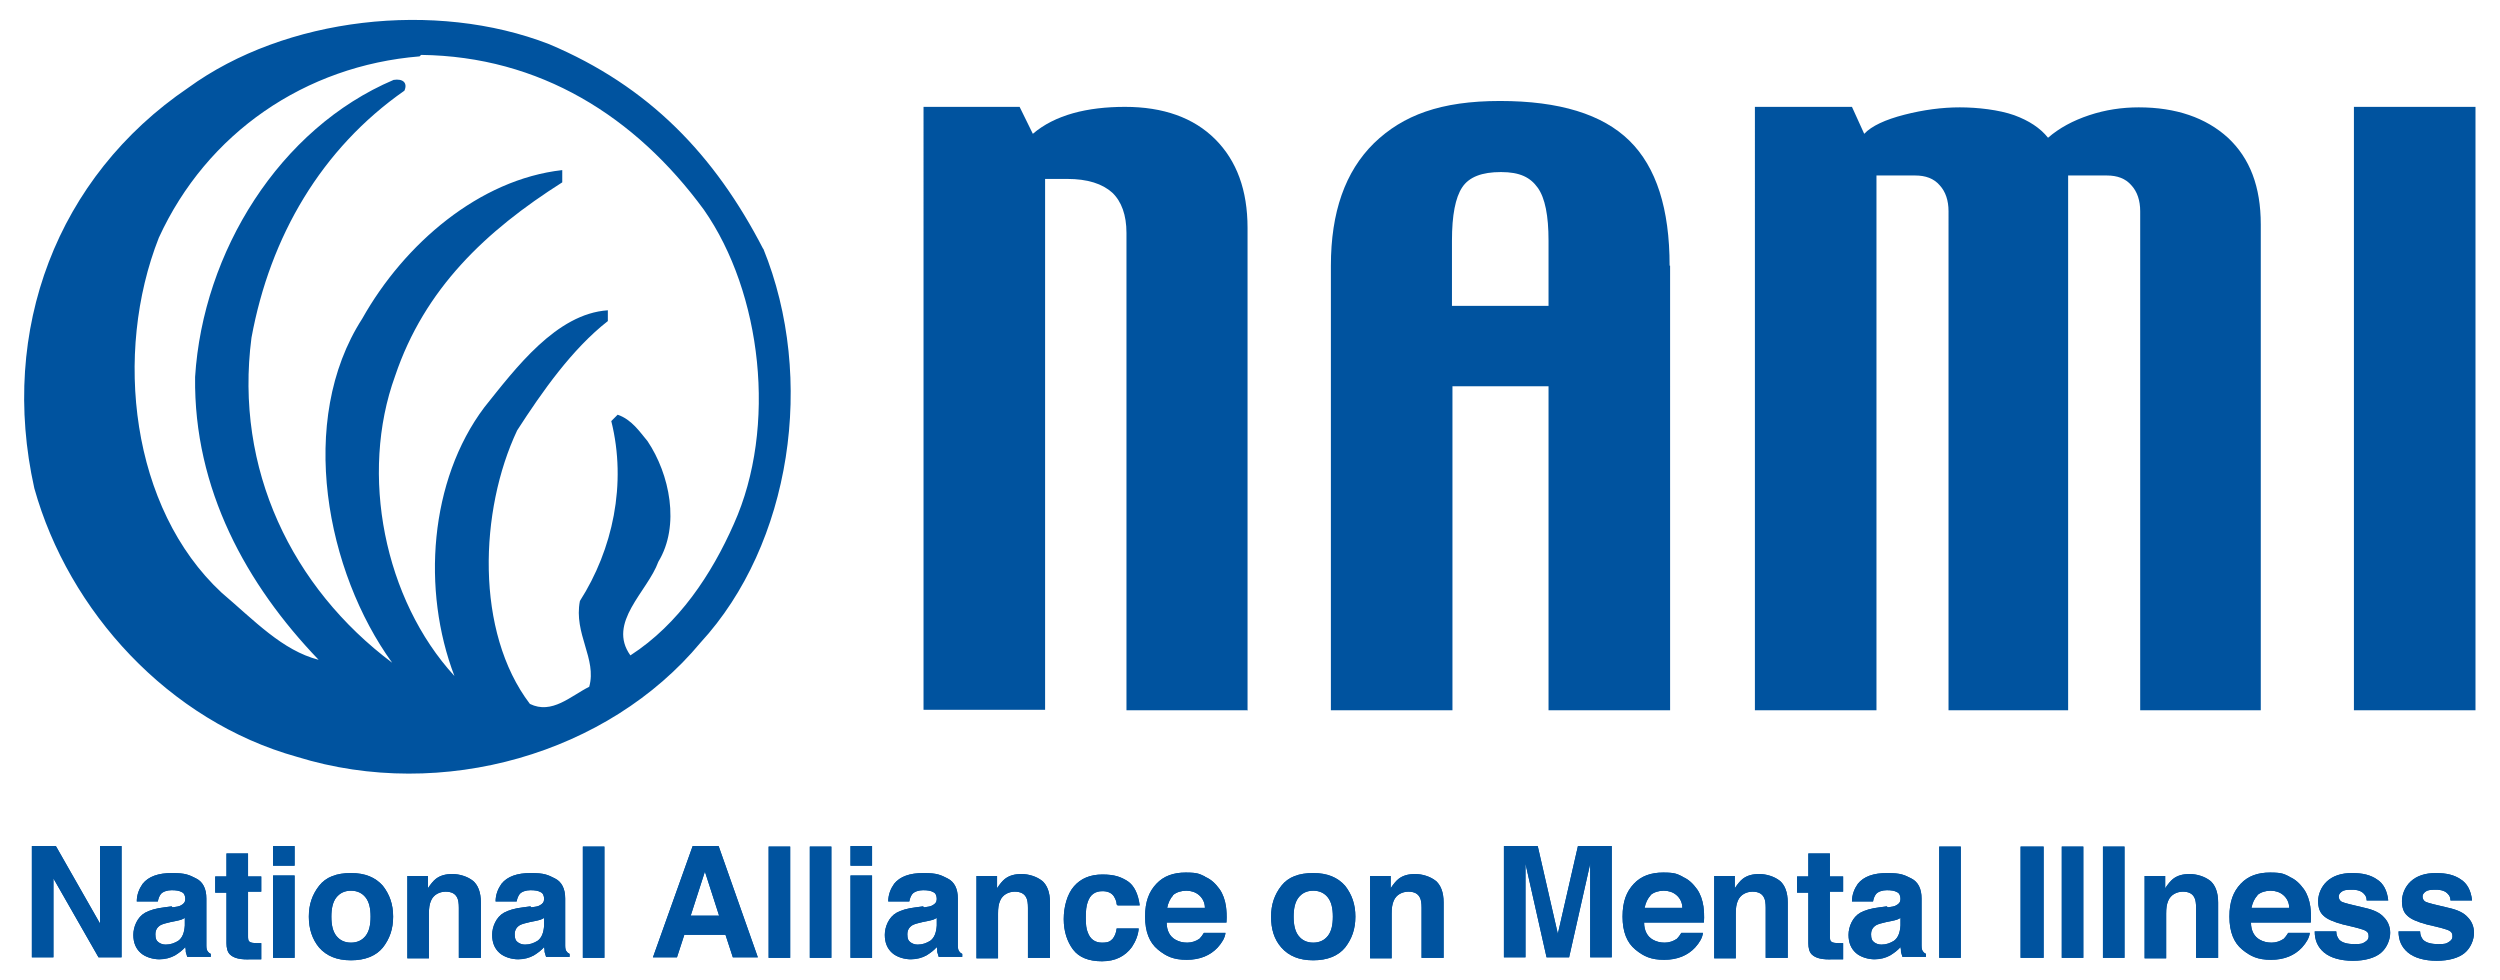
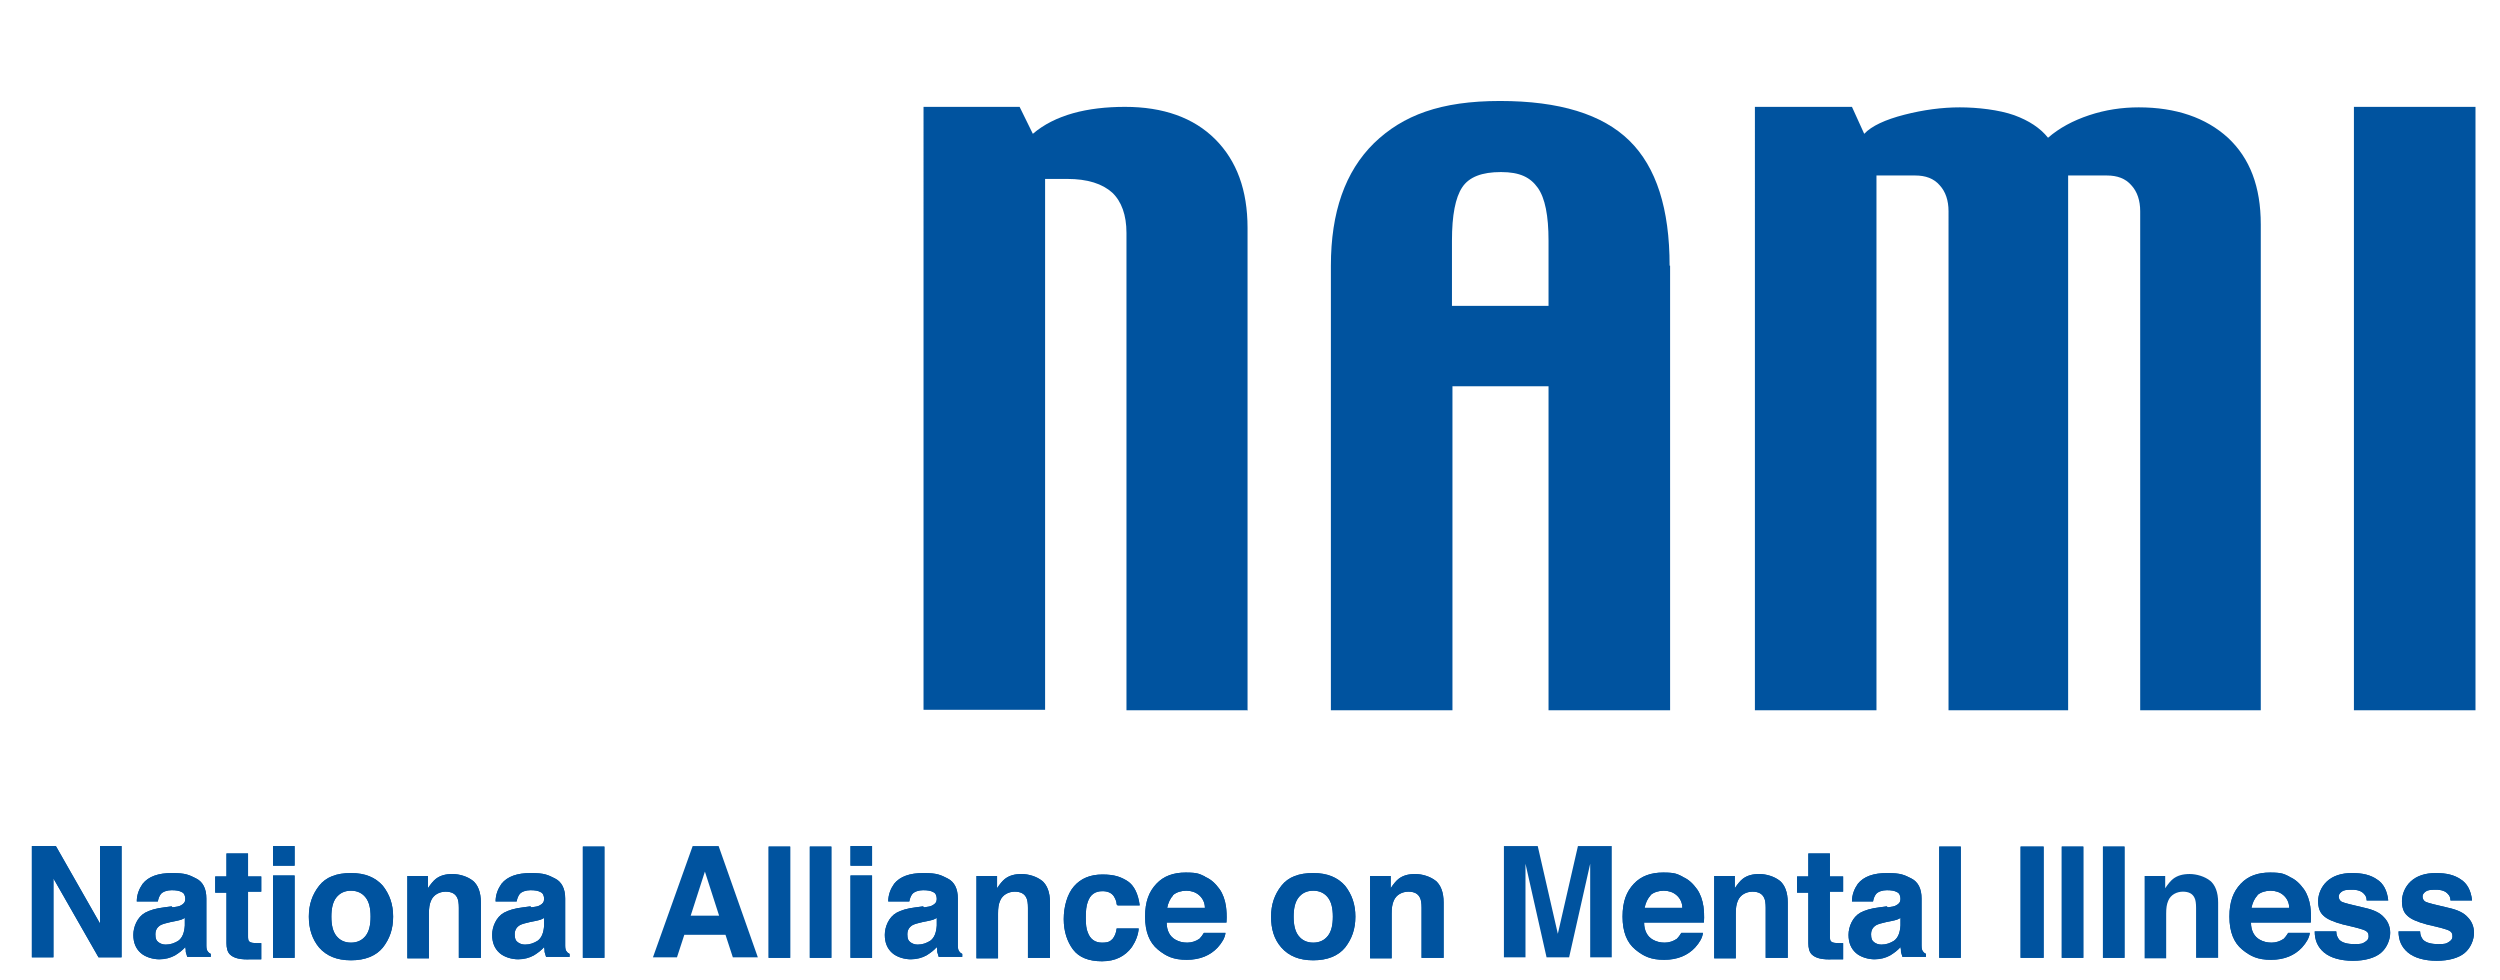
<svg xmlns="http://www.w3.org/2000/svg" id="Layer_1" data-name="Layer 1" version="1.1" viewBox="0 0 510 200">
  <defs>
    <style>
      .cls-1 {
        fill: #00539f;
        stroke-width: 0px;
      }
    </style>
  </defs>
-   <path class="cls-1" d="M155.7,50.7c10.8,26.5,5.7,60.3-12.8,80.4-18.8,22.6-52.6,32.5-82.3,23.3-26.2-7.3-46.6-29.7-53.6-54.8C-.2,67.3,11.6,36.1,38.4,17.9,58.2,3.5,88.8,0,112,9c20.4,8.6,33.8,22.6,43.7,41.8ZM85.6,11.5c-23.3,1.9-43.4,15.6-53.2,37-9.3,23.6-5.7,55.2,12.8,72.4,6.7,5.7,12.4,11.8,19.8,13.7-14.7-15.3-25.5-34.8-25.2-57.7,1.6-25.5,17.2-50.7,40.5-60.6,1.9-.3,2.9.6,2.2,2.2-16.9,11.8-27.4,29.7-31.2,50.4-3.5,26.8,8.3,51,28.7,66.3-13.4-18.5-19.5-49.4-6.1-70.2,8.6-15.3,23.9-28.4,40.8-30.3v2.5c-15.6,9.9-28.1,21.7-34.1,39.5-7.3,20.1-2.2,45.6,12.1,61.2-6.7-17.5-5.1-39.9,6.1-54.8,6.4-8,14.7-19.1,25.2-19.8v2.2c-7.3,5.7-13.4,14.4-18.5,22.3-7.7,16.3-8.6,41.1,2.6,55.8,4.5,2.2,8.3-1.6,12.1-3.5,1.6-5.7-3.2-10.8-1.9-17.5,6.7-10.5,9.6-23.9,6.4-36.7l1.3-1.3c2.9,1,4.5,3.5,6.1,5.4,4.5,6.7,6.7,17.2,2.2,24.6-2.2,6.1-10.5,12.4-5.7,19.1,9.9-6.4,16.6-16.6,21.1-26.8,8.9-19.8,5.7-47.2-6.1-64.1-14-19.1-33.5-31.3-57.7-31.6Z" />
  <g>
    <path class="cls-1" d="M254.6,144.9h-24.8V47.5c0-3.6-1-6.4-2.9-8.2-2-1.8-5-2.8-9.2-2.8h-4.5v108.3h-24.8V21.8h19.6l2.7,5.5c2.2-1.9,5-3.3,8.2-4.2,3.2-.9,6.8-1.3,10.6-1.3,7.8,0,14,2.2,18.4,6.6,4.4,4.4,6.6,10.4,6.6,18.1v98.3Z" />
    <path class="cls-1" d="M296.2,62.4v-13.3c0-5.2.7-8.8,2.1-10.9,1.4-2.1,4-3.1,7.9-3.1s6,1.1,7.5,3.2c1.5,2.1,2.2,5.7,2.2,10.8v13.3h-19.6ZM340.6,54.2c0-11.6-2.7-20.1-8.2-25.5-5.5-5.4-14.3-8.1-26.4-8.1s-19.8,2.9-25.7,8.6c-5.9,5.8-8.8,14.1-8.8,25v90.7h24.8v-66.1h19.6v66.1h24.8V54.2Z" />
    <path class="cls-1" d="M461.4,144.9h-24.8V43.1c0-2.2-.6-4-1.8-5.3-1.2-1.4-2.9-2-5-2h-7.9v109.1h-24.4V43.1c0-2.2-.6-4-1.8-5.3-1.2-1.4-2.9-2-5-2h-7.9v109.1h-24.8V21.8h19.8l2.5,5.5c1.5-1.6,4.3-2.9,8.2-3.9,3.9-1,7.7-1.5,11.3-1.5s8,.5,11.1,1.6c3,1.1,5.3,2.6,6.9,4.6,2.3-2,5.1-3.5,8.4-4.6,3.3-1.1,6.7-1.6,10.1-1.6,7.6,0,13.7,2.1,18.2,6.2,4.5,4.2,6.7,10,6.7,17.7v99.1Z" />
    <path class="cls-1" d="M505,144.9h-24.8V21.8h24.8v123Z" />
  </g>
  <g>
    <g>
      <path class="cls-1" d="M6.5,172.6h4.9l9,15.8v-15.8h4.4v22.7h-4.7l-9.2-16.1v16.1h-4.4v-22.7Z" />
      <path class="cls-1" d="M35.2,185.1c.8-.1,1.4-.2,1.7-.4.6-.3.9-.7.9-1.3s-.2-1.2-.7-1.4c-.5-.3-1.2-.4-2.1-.4s-1.8.3-2.2.8c-.3.4-.5.9-.6,1.5h-4.3c0-1.4.5-2.6,1.2-3.6,1.2-1.5,3.2-2.2,6-2.2s3.5.4,4.9,1.1c1.4.7,2.1,2.1,2.1,4.1v7.7c0,.5,0,1.2,0,1.9,0,.6.1,1,.3,1.2.1.2.4.4.6.5v.6h-4.8c-.1-.3-.2-.7-.3-1,0-.3,0-.6-.1-1-.6.7-1.3,1.2-2.1,1.7-.9.5-2,.8-3.2.8s-2.8-.4-3.8-1.3c-1-.9-1.5-2.1-1.5-3.7s.8-3.6,2.4-4.5c.9-.5,2.2-.9,3.9-1.1l1.5-.2ZM37.8,187.2c-.3.2-.6.3-.8.4-.3.1-.7.2-1.2.3l-1,.2c-.9.2-1.6.4-2,.6-.7.4-1.1,1-1.1,1.9s.2,1.3.6,1.6c.4.3.9.5,1.5.5,1,0,1.8-.3,2.6-.8.8-.6,1.2-1.6,1.3-3.1v-1.7Z" />
      <path class="cls-1" d="M43.9,181.9v-3.1h2.3v-4.7h4.4v4.7h2.7v3.1h-2.7v8.9c0,.7,0,1.1.3,1.3.2.2.7.3,1.6.3s.3,0,.4,0c.1,0,.3,0,.4,0v3.3h-2.1c-2.1.1-3.5-.2-4.3-1-.5-.5-.7-1.3-.7-2.3v-10.3h-2.3Z" />
      <path class="cls-1" d="M60.1,176.6h-4.4v-4h4.4v4ZM55.7,178.6h4.4v16.8h-4.4v-16.8Z" />
      <path class="cls-1" d="M78.1,193.3c-1.4,1.7-3.6,2.6-6.5,2.6s-5-.9-6.5-2.6c-1.4-1.7-2.1-3.8-2.1-6.3s.7-4.5,2.1-6.3c1.4-1.8,3.6-2.6,6.5-2.6s5,.9,6.5,2.6c1.4,1.8,2.1,3.8,2.1,6.3s-.7,4.5-2.1,6.3ZM74.6,190.9c.7-.9,1-2.2,1-3.9s-.3-3-1-3.9c-.7-.9-1.7-1.4-3-1.4s-2.3.5-3,1.4-1,2.2-1,3.9.3,3,1,3.9c.7.9,1.7,1.4,3,1.4s2.3-.5,3-1.4Z" />
      <path class="cls-1" d="M96.4,179.6c1.1.9,1.7,2.4,1.7,4.5v11.3h-4.5v-10.2c0-.9-.1-1.6-.3-2-.4-.9-1.2-1.3-2.4-1.3s-2.5.6-3,1.9c-.3.7-.4,1.5-.4,2.6v9.1h-4.4v-16.8h4.2v2.5c.6-.9,1.1-1.5,1.6-1.9.9-.7,2-1,3.4-1s3.1.5,4.2,1.4Z" />
      <path class="cls-1" d="M108.4,185.1c.8-.1,1.4-.2,1.7-.4.6-.3.9-.7.9-1.3s-.2-1.2-.7-1.4c-.5-.3-1.2-.4-2.1-.4s-1.8.3-2.2.8c-.3.4-.5.9-.6,1.5h-4.3c0-1.4.5-2.6,1.2-3.6,1.2-1.5,3.2-2.2,6-2.2s3.5.4,4.9,1.1c1.4.7,2.1,2.1,2.1,4.1v7.7c0,.5,0,1.2,0,1.9,0,.6.1,1,.3,1.2.1.2.4.4.6.5v.6h-4.8c-.1-.3-.2-.7-.3-1,0-.3,0-.6-.1-1-.6.7-1.3,1.2-2.1,1.7-.9.5-2,.8-3.2.8s-2.8-.4-3.8-1.3c-1-.9-1.5-2.1-1.5-3.7s.8-3.6,2.4-4.5c.9-.5,2.2-.9,3.9-1.1l1.5-.2ZM111.1,187.2c-.3.2-.6.3-.8.4-.3.1-.7.2-1.2.3l-1,.2c-.9.2-1.6.4-2,.6-.7.4-1.1,1-1.1,1.9s.2,1.3.6,1.6c.4.3.9.5,1.5.5,1,0,1.8-.3,2.6-.8.8-.6,1.2-1.6,1.3-3.1v-1.7Z" />
      <path class="cls-1" d="M123.3,195.4h-4.4v-22.7h4.4v22.7Z" />
-       <path class="cls-1" d="M141.3,172.6h5.3l8,22.7h-5.1l-1.5-4.6h-8.4l-1.5,4.6h-4.9l8.1-22.7ZM140.9,186.8h5.8l-2.9-9-2.9,9Z" />
      <path class="cls-1" d="M161.2,195.4h-4.4v-22.7h4.4v22.7Z" />
      <path class="cls-1" d="M169.6,195.4h-4.4v-22.7h4.4v22.7Z" />
      <path class="cls-1" d="M177.9,176.6h-4.4v-4h4.4v4ZM173.5,178.6h4.4v16.8h-4.4v-16.8Z" />
      <path class="cls-1" d="M188.5,185.1c.8-.1,1.4-.2,1.7-.4.6-.3.9-.7.9-1.3s-.2-1.2-.7-1.4c-.5-.3-1.2-.4-2.1-.4s-1.8.3-2.2.8c-.3.4-.5.9-.6,1.5h-4.3c0-1.4.5-2.6,1.2-3.6,1.2-1.5,3.2-2.2,6-2.2s3.5.4,4.9,1.1c1.4.7,2.1,2.1,2.1,4.1v7.7c0,.5,0,1.2,0,1.9,0,.6.1,1,.3,1.2.1.2.4.4.6.5v.6h-4.8c-.1-.3-.2-.7-.3-1,0-.3,0-.6-.1-1-.6.7-1.3,1.2-2.1,1.7-.9.5-2,.8-3.2.8s-2.8-.4-3.8-1.3c-1-.9-1.5-2.1-1.5-3.7s.8-3.6,2.4-4.5c.9-.5,2.2-.9,3.9-1.1l1.5-.2ZM191.2,187.2c-.3.2-.6.3-.8.4-.3.1-.7.2-1.2.3l-1,.2c-.9.2-1.6.4-2,.6-.7.4-1.1,1-1.1,1.9s.2,1.3.6,1.6c.4.3.9.5,1.5.5,1,0,1.8-.3,2.6-.8.8-.6,1.2-1.6,1.3-3.1v-1.7Z" />
      <path class="cls-1" d="M212.5,179.6c1.1.9,1.7,2.4,1.7,4.5v11.3h-4.5v-10.2c0-.9-.1-1.6-.3-2-.4-.9-1.2-1.3-2.4-1.3s-2.5.6-3,1.9c-.3.7-.4,1.5-.4,2.6v9.1h-4.4v-16.8h4.2v2.5c.6-.9,1.1-1.5,1.6-1.9.9-.7,2-1,3.4-1s3.1.5,4.2,1.4Z" />
      <path class="cls-1" d="M227.8,184.5c0-.6-.3-1.2-.6-1.7-.5-.7-1.3-1-2.3-1-1.5,0-2.5.7-3,2.2-.3.8-.4,1.8-.4,3.2s.1,2.3.4,3c.5,1.4,1.5,2.1,2.9,2.1s1.7-.3,2.2-.8c.4-.5.7-1.2.8-2.1h4.5c-.1,1.3-.6,2.6-1.4,3.8-1.4,1.9-3.4,2.9-6.1,2.9s-4.7-.8-5.9-2.4-1.9-3.7-1.9-6.2.7-5.1,2.1-6.7c1.4-1.6,3.3-2.4,5.8-2.4s3.8.5,5.2,1.4c1.3.9,2.1,2.6,2.4,4.9h-4.5Z" />
      <path class="cls-1" d="M245.9,178.9c1.2.5,2.1,1.4,2.9,2.5.7,1,1.1,2.2,1.3,3.5.1.8.2,1.9.1,3.3h-12.2c0,1.7.7,2.9,1.8,3.5.7.4,1.5.6,2.4.6s1.8-.3,2.5-.8c.3-.3.6-.7.9-1.2h4.4c-.1,1-.7,2-1.6,3-1.5,1.6-3.6,2.5-6.3,2.5s-4.2-.7-5.9-2.1c-1.7-1.4-2.6-3.6-2.6-6.7s.8-5.1,2.3-6.7c1.5-1.6,3.5-2.3,6-2.3s2.8.3,3.9.8ZM239.3,182.7c-.6.6-1,1.5-1.2,2.5h7.7c0-1.1-.5-2-1.2-2.6-.7-.6-1.6-.9-2.6-.9s-2,.3-2.7.9Z" />
      <path class="cls-1" d="M274.4,193.3c-1.4,1.7-3.6,2.6-6.5,2.6s-5-.9-6.5-2.6-2.1-3.8-2.1-6.3.7-4.5,2.1-6.3c1.4-1.8,3.6-2.6,6.5-2.6s5,.9,6.5,2.6c1.4,1.8,2.1,3.8,2.1,6.3s-.7,4.5-2.1,6.3ZM270.9,190.9c.7-.9,1-2.2,1-3.9s-.3-3-1-3.9c-.7-.9-1.7-1.4-3-1.4s-2.3.5-3,1.4c-.7.9-1,2.2-1,3.9s.3,3,1,3.9c.7.9,1.7,1.4,3,1.4s2.3-.5,3-1.4Z" />
      <path class="cls-1" d="M292.8,179.6c1.1.9,1.7,2.4,1.7,4.5v11.3h-4.5v-10.2c0-.9-.1-1.6-.3-2-.4-.9-1.2-1.3-2.4-1.3s-2.5.6-3,1.9c-.3.7-.4,1.5-.4,2.6v9.1h-4.4v-16.8h4.2v2.5c.6-.9,1.1-1.5,1.6-1.9.9-.7,2-1,3.4-1s3.1.5,4.2,1.4Z" />
      <path class="cls-1" d="M322,172.6h6.8v22.7h-4.4v-15.4c0-.4,0-1.1,0-1.9,0-.8,0-1.4,0-1.8l-4.3,19.1h-4.6l-4.3-19.1c0,.4,0,1,0,1.8,0,.8,0,1.4,0,1.9v15.4h-4.4v-22.7h6.9l4.1,17.9,4.1-17.9Z" />
      <path class="cls-1" d="M343.3,178.9c1.2.5,2.1,1.4,2.9,2.5.7,1,1.1,2.2,1.3,3.5.1.8.2,1.9.1,3.3h-12.2c0,1.7.7,2.9,1.8,3.5.7.4,1.5.6,2.4.6s1.8-.3,2.5-.8c.3-.3.6-.7.9-1.2h4.4c-.1,1-.7,2-1.6,3-1.5,1.6-3.6,2.5-6.3,2.5s-4.2-.7-5.9-2.1c-1.7-1.4-2.6-3.6-2.6-6.7s.8-5.1,2.3-6.7c1.5-1.6,3.5-2.3,6-2.3s2.8.3,3.9.8ZM336.7,182.7c-.6.6-1,1.5-1.2,2.5h7.7c0-1.1-.5-2-1.2-2.6s-1.6-.9-2.6-.9-2,.3-2.7.9Z" />
      <path class="cls-1" d="M363,179.6c1.1.9,1.7,2.4,1.7,4.5v11.3h-4.5v-10.2c0-.9-.1-1.6-.3-2-.4-.9-1.2-1.3-2.4-1.3s-2.5.6-3,1.9c-.3.7-.4,1.5-.4,2.6v9.1h-4.4v-16.8h4.2v2.5c.6-.9,1.1-1.5,1.6-1.9.9-.7,2-1,3.4-1s3.1.5,4.2,1.4Z" />
      <path class="cls-1" d="M366.6,181.9v-3.1h2.3v-4.7h4.4v4.7h2.7v3.1h-2.7v8.9c0,.7,0,1.1.3,1.3.2.2.7.3,1.6.3s.3,0,.4,0c.1,0,.3,0,.4,0v3.3h-2.1c-2.1.1-3.5-.2-4.3-1-.5-.5-.7-1.3-.7-2.3v-10.3h-2.3Z" />
      <path class="cls-1" d="M385.1,185.1c.8-.1,1.4-.2,1.7-.4.6-.3.9-.7.9-1.3s-.2-1.2-.7-1.4c-.5-.3-1.2-.4-2.1-.4s-1.8.3-2.2.8c-.3.4-.5.9-.6,1.5h-4.3c0-1.4.5-2.6,1.2-3.6,1.2-1.5,3.2-2.2,6-2.2s3.5.4,4.9,1.1c1.4.7,2.1,2.1,2.1,4.1v7.7c0,.5,0,1.2,0,1.9,0,.6.1,1,.3,1.2.1.2.4.4.6.5v.6h-4.8c-.1-.3-.2-.7-.3-1,0-.3,0-.6-.1-1-.6.7-1.3,1.2-2.1,1.7-.9.5-2,.8-3.2.8s-2.8-.4-3.8-1.3c-1-.9-1.5-2.1-1.5-3.7s.8-3.6,2.4-4.5c.9-.5,2.2-.9,3.9-1.1l1.5-.2ZM387.8,187.2c-.3.2-.6.3-.8.4-.3.1-.7.2-1.2.3l-1,.2c-.9.2-1.6.4-2,.6-.7.4-1.1,1-1.1,1.9s.2,1.3.6,1.6c.4.3.9.5,1.5.5,1,0,1.8-.3,2.6-.8.8-.6,1.2-1.6,1.3-3.1v-1.7Z" />
      <path class="cls-1" d="M400,195.4h-4.4v-22.7h4.4v22.7Z" />
      <path class="cls-1" d="M416.9,195.4h-4.7v-22.7h4.7v22.7Z" />
      <path class="cls-1" d="M425,195.4h-4.4v-22.7h4.4v22.7Z" />
      <path class="cls-1" d="M433.4,195.4h-4.4v-22.7h4.4v22.7Z" />
      <path class="cls-1" d="M450.8,179.6c1.1.9,1.7,2.4,1.7,4.5v11.3h-4.5v-10.2c0-.9-.1-1.6-.3-2-.4-.9-1.2-1.3-2.4-1.3s-2.5.6-3,1.9c-.3.7-.4,1.5-.4,2.6v9.1h-4.4v-16.8h4.2v2.5c.6-.9,1.1-1.5,1.6-1.9.9-.7,2-1,3.4-1s3.1.5,4.2,1.4Z" />
      <path class="cls-1" d="M467.1,178.9c1.2.5,2.1,1.4,2.9,2.5.7,1,1.1,2.2,1.3,3.5.1.8.2,1.9.1,3.3h-12.2c0,1.7.7,2.9,1.8,3.5.7.4,1.5.6,2.4.6s1.8-.3,2.5-.8c.3-.3.6-.7.9-1.2h4.4c-.1,1-.7,2-1.6,3-1.5,1.6-3.6,2.5-6.3,2.5s-4.2-.7-5.9-2.1c-1.7-1.4-2.6-3.6-2.6-6.7s.8-5.1,2.3-6.7c1.5-1.6,3.5-2.3,6-2.3s2.8.3,3.9.8ZM460.5,182.7c-.6.6-1,1.5-1.2,2.5h7.7c0-1.1-.5-2-1.2-2.6-.7-.6-1.6-.9-2.6-.9s-2,.3-2.7.9Z" />
      <path class="cls-1" d="M476.6,190c0,.8.3,1.3.6,1.7.6.6,1.6.9,3.1.9s1.6-.1,2.1-.4c.5-.3.8-.6.8-1.2s-.2-.9-.6-1.1c-.4-.3-2-.7-4.6-1.3-1.9-.5-3.3-1.1-4-1.8-.8-.7-1.1-1.7-1.1-3s.6-2.9,1.8-4c1.2-1.1,2.9-1.7,5.1-1.7s3.8.4,5.1,1.3c1.3.8,2.1,2.3,2.3,4.3h-4.4c0-.6-.2-1-.5-1.3-.5-.6-1.3-.9-2.5-.9s-1.7.1-2.1.4-.6.6-.6,1,.2.9.7,1.1c.4.2,2,.6,4.6,1.2,1.8.4,3.1,1,3.9,1.9.8.8,1.3,1.9,1.3,3.2s-.6,3-1.9,4.1c-1.2,1-3.2,1.6-5.7,1.6s-4.6-.6-5.9-1.7c-1.3-1.1-1.9-2.5-1.9-4.3h4.4Z" />
      <path class="cls-1" d="M493.7,190c0,.8.3,1.3.6,1.7.6.6,1.6.9,3.1.9s1.6-.1,2.1-.4c.5-.3.8-.6.8-1.2s-.2-.9-.6-1.1c-.4-.3-2-.7-4.6-1.3-1.9-.5-3.3-1.1-4-1.8-.8-.7-1.1-1.7-1.1-3s.6-2.9,1.8-4c1.2-1.1,2.9-1.7,5.1-1.7s3.8.4,5.1,1.3c1.3.8,2.1,2.3,2.3,4.3h-4.4c0-.6-.2-1-.5-1.3-.5-.6-1.3-.9-2.5-.9s-1.7.1-2.1.4c-.4.3-.6.6-.6,1s.2.9.7,1.1c.4.2,2,.6,4.6,1.2,1.8.4,3.1,1,3.9,1.9.8.8,1.3,1.9,1.3,3.2s-.6,3-1.9,4.1c-1.2,1-3.2,1.6-5.7,1.6s-4.6-.6-5.9-1.7c-1.3-1.1-1.9-2.5-1.9-4.3h4.4Z" />
    </g>
    <g>
      <path class="cls-1" d="M6.5,172.6h4.9l9,15.8v-15.8h4.4v22.7h-4.7l-9.2-16.1v16.1h-4.4v-22.7Z" />
      <path class="cls-1" d="M35.2,185.1c.8-.1,1.4-.2,1.7-.4.6-.3.9-.7.9-1.3s-.2-1.2-.7-1.4c-.5-.3-1.2-.4-2.1-.4s-1.8.3-2.2.8c-.3.4-.5.9-.6,1.5h-4.3c0-1.4.5-2.6,1.2-3.6,1.2-1.5,3.2-2.2,6-2.2s3.5.4,4.9,1.1c1.4.7,2.1,2.1,2.1,4.1v7.7c0,.5,0,1.2,0,1.9,0,.6.1,1,.3,1.2.1.2.4.4.6.5v.6h-4.8c-.1-.3-.2-.7-.3-1,0-.3,0-.6-.1-1-.6.7-1.3,1.2-2.1,1.7-.9.5-2,.8-3.2.8s-2.8-.4-3.8-1.3c-1-.9-1.5-2.1-1.5-3.7s.8-3.6,2.4-4.5c.9-.5,2.2-.9,3.9-1.1l1.5-.2ZM37.8,187.2c-.3.2-.6.3-.8.4-.3.1-.7.2-1.2.3l-1,.2c-.9.2-1.6.4-2,.6-.7.4-1.1,1-1.1,1.9s.2,1.3.6,1.6c.4.3.9.5,1.5.5,1,0,1.8-.3,2.6-.8.8-.6,1.2-1.6,1.3-3.1v-1.7Z" />
      <path class="cls-1" d="M43.9,181.9v-3.1h2.3v-4.7h4.4v4.7h2.7v3.1h-2.7v8.9c0,.7,0,1.1.3,1.3.2.2.7.3,1.6.3s.3,0,.4,0c.1,0,.3,0,.4,0v3.3h-2.1c-2.1.1-3.5-.2-4.3-1-.5-.5-.7-1.3-.7-2.3v-10.3h-2.3Z" />
      <path class="cls-1" d="M60.1,176.6h-4.4v-4h4.4v4ZM55.7,178.6h4.4v16.8h-4.4v-16.8Z" />
      <path class="cls-1" d="M78.1,193.3c-1.4,1.7-3.6,2.6-6.5,2.6s-5-.9-6.5-2.6c-1.4-1.7-2.1-3.8-2.1-6.3s.7-4.5,2.1-6.3c1.4-1.8,3.6-2.6,6.5-2.6s5,.9,6.5,2.6c1.4,1.8,2.1,3.8,2.1,6.3s-.7,4.5-2.1,6.3ZM74.6,190.9c.7-.9,1-2.2,1-3.9s-.3-3-1-3.9c-.7-.9-1.7-1.4-3-1.4s-2.3.5-3,1.4-1,2.2-1,3.9.3,3,1,3.9c.7.9,1.7,1.4,3,1.4s2.3-.5,3-1.4Z" />
      <path class="cls-1" d="M96.4,179.6c1.1.9,1.7,2.4,1.7,4.5v11.3h-4.5v-10.2c0-.9-.1-1.6-.3-2-.4-.9-1.2-1.3-2.4-1.3s-2.5.6-3,1.9c-.3.7-.4,1.5-.4,2.6v9.1h-4.4v-16.8h4.2v2.5c.6-.9,1.1-1.5,1.6-1.9.9-.7,2-1,3.4-1s3.1.5,4.2,1.4Z" />
      <path class="cls-1" d="M108.4,185.1c.8-.1,1.4-.2,1.7-.4.6-.3.9-.7.9-1.3s-.2-1.2-.7-1.4c-.5-.3-1.2-.4-2.1-.4s-1.8.3-2.2.8c-.3.4-.5.9-.6,1.5h-4.3c0-1.4.5-2.6,1.2-3.6,1.2-1.5,3.2-2.2,6-2.2s3.5.4,4.9,1.1c1.4.7,2.1,2.1,2.1,4.1v7.7c0,.5,0,1.2,0,1.9,0,.6.1,1,.3,1.2.1.2.4.4.6.5v.6h-4.8c-.1-.3-.2-.7-.3-1,0-.3,0-.6-.1-1-.6.7-1.3,1.2-2.1,1.7-.9.5-2,.8-3.2.8s-2.8-.4-3.8-1.3c-1-.9-1.5-2.1-1.5-3.7s.8-3.6,2.4-4.5c.9-.5,2.2-.9,3.9-1.1l1.5-.2ZM111.1,187.2c-.3.2-.6.3-.8.4-.3.1-.7.2-1.2.3l-1,.2c-.9.2-1.6.4-2,.6-.7.4-1.1,1-1.1,1.9s.2,1.3.6,1.6c.4.3.9.5,1.5.5,1,0,1.8-.3,2.6-.8.8-.6,1.2-1.6,1.3-3.1v-1.7Z" />
      <path class="cls-1" d="M123.3,195.4h-4.4v-22.7h4.4v22.7Z" />
      <path class="cls-1" d="M141.3,172.6h5.3l8,22.7h-5.1l-1.5-4.6h-8.4l-1.5,4.6h-4.9l8.1-22.7ZM140.9,186.8h5.8l-2.9-9-2.9,9Z" />
      <path class="cls-1" d="M161.2,195.4h-4.4v-22.7h4.4v22.7Z" />
      <path class="cls-1" d="M169.6,195.4h-4.4v-22.7h4.4v22.7Z" />
      <path class="cls-1" d="M177.9,176.6h-4.4v-4h4.4v4ZM173.5,178.6h4.4v16.8h-4.4v-16.8Z" />
      <path class="cls-1" d="M188.5,185.1c.8-.1,1.4-.2,1.7-.4.6-.3.9-.7.9-1.3s-.2-1.2-.7-1.4c-.5-.3-1.2-.4-2.1-.4s-1.8.3-2.2.8c-.3.4-.5.9-.6,1.5h-4.3c0-1.4.5-2.6,1.2-3.6,1.2-1.5,3.2-2.2,6-2.2s3.5.4,4.9,1.1c1.4.7,2.1,2.1,2.1,4.1v7.7c0,.5,0,1.2,0,1.9,0,.6.1,1,.3,1.2.1.2.4.4.6.5v.6h-4.8c-.1-.3-.2-.7-.3-1,0-.3,0-.6-.1-1-.6.7-1.3,1.2-2.1,1.7-.9.5-2,.8-3.2.8s-2.8-.4-3.8-1.3c-1-.9-1.5-2.1-1.5-3.7s.8-3.6,2.4-4.5c.9-.5,2.2-.9,3.9-1.1l1.5-.2ZM191.2,187.2c-.3.2-.6.3-.8.4-.3.1-.7.2-1.2.3l-1,.2c-.9.2-1.6.4-2,.6-.7.4-1.1,1-1.1,1.9s.2,1.3.6,1.6c.4.3.9.5,1.5.5,1,0,1.8-.3,2.6-.8.8-.6,1.2-1.6,1.3-3.1v-1.7Z" />
      <path class="cls-1" d="M212.5,179.6c1.1.9,1.7,2.4,1.7,4.5v11.3h-4.5v-10.2c0-.9-.1-1.6-.3-2-.4-.9-1.2-1.3-2.4-1.3s-2.5.6-3,1.9c-.3.7-.4,1.5-.4,2.6v9.1h-4.4v-16.8h4.2v2.5c.6-.9,1.1-1.5,1.6-1.9.9-.7,2-1,3.4-1s3.1.5,4.2,1.4Z" />
      <path class="cls-1" d="M227.8,184.5c0-.6-.3-1.2-.6-1.7-.5-.7-1.3-1-2.3-1-1.5,0-2.5.7-3,2.2-.3.8-.4,1.8-.4,3.2s.1,2.3.4,3c.5,1.4,1.5,2.1,2.9,2.1s1.7-.3,2.2-.8c.4-.5.7-1.2.8-2.1h4.5c-.1,1.3-.6,2.6-1.4,3.8-1.4,1.9-3.4,2.9-6.1,2.9s-4.7-.8-5.9-2.4-1.9-3.7-1.9-6.2.7-5.1,2.1-6.7c1.4-1.6,3.3-2.4,5.8-2.4s3.8.5,5.2,1.4c1.3.9,2.1,2.6,2.4,4.9h-4.5Z" />
      <path class="cls-1" d="M245.9,178.9c1.2.5,2.1,1.4,2.9,2.5.7,1,1.1,2.2,1.3,3.5.1.8.2,1.9.1,3.3h-12.2c0,1.7.7,2.9,1.8,3.5.7.4,1.5.6,2.4.6s1.8-.3,2.5-.8c.3-.3.6-.7.9-1.2h4.4c-.1,1-.7,2-1.6,3-1.5,1.6-3.6,2.5-6.3,2.5s-4.2-.7-5.9-2.1c-1.7-1.4-2.6-3.6-2.6-6.7s.8-5.1,2.3-6.7c1.5-1.6,3.5-2.3,6-2.3s2.8.3,3.9.8ZM239.3,182.7c-.6.6-1,1.5-1.2,2.5h7.7c0-1.1-.5-2-1.2-2.6-.7-.6-1.6-.9-2.6-.9s-2,.3-2.7.9Z" />
      <path class="cls-1" d="M274.4,193.3c-1.4,1.7-3.6,2.6-6.5,2.6s-5-.9-6.5-2.6-2.1-3.8-2.1-6.3.7-4.5,2.1-6.3c1.4-1.8,3.6-2.6,6.5-2.6s5,.9,6.5,2.6c1.4,1.8,2.1,3.8,2.1,6.3s-.7,4.5-2.1,6.3ZM270.9,190.9c.7-.9,1-2.2,1-3.9s-.3-3-1-3.9c-.7-.9-1.7-1.4-3-1.4s-2.3.5-3,1.4c-.7.9-1,2.2-1,3.9s.3,3,1,3.9c.7.9,1.7,1.4,3,1.4s2.3-.5,3-1.4Z" />
      <path class="cls-1" d="M292.8,179.6c1.1.9,1.7,2.4,1.7,4.5v11.3h-4.5v-10.2c0-.9-.1-1.6-.3-2-.4-.9-1.2-1.3-2.4-1.3s-2.5.6-3,1.9c-.3.7-.4,1.5-.4,2.6v9.1h-4.4v-16.8h4.2v2.5c.6-.9,1.1-1.5,1.6-1.9.9-.7,2-1,3.4-1s3.1.5,4.2,1.4Z" />
-       <path class="cls-1" d="M322,172.6h6.8v22.7h-4.4v-15.4c0-.4,0-1.1,0-1.9,0-.8,0-1.4,0-1.8l-4.3,19.1h-4.6l-4.3-19.1c0,.4,0,1,0,1.8,0,.8,0,1.4,0,1.9v15.4h-4.4v-22.7h6.9l4.1,17.9,4.1-17.9Z" />
      <path class="cls-1" d="M343.3,178.9c1.2.5,2.1,1.4,2.9,2.5.7,1,1.1,2.2,1.3,3.5.1.8.2,1.9.1,3.3h-12.2c0,1.7.7,2.9,1.8,3.5.7.4,1.5.6,2.4.6s1.8-.3,2.5-.8c.3-.3.6-.7.9-1.2h4.4c-.1,1-.7,2-1.6,3-1.5,1.6-3.6,2.5-6.3,2.5s-4.2-.7-5.9-2.1c-1.7-1.4-2.6-3.6-2.6-6.7s.8-5.1,2.3-6.7c1.5-1.6,3.5-2.3,6-2.3s2.8.3,3.9.8ZM336.7,182.7c-.6.6-1,1.5-1.2,2.5h7.7c0-1.1-.5-2-1.2-2.6s-1.6-.9-2.6-.9-2,.3-2.7.9Z" />
      <path class="cls-1" d="M363,179.6c1.1.9,1.7,2.4,1.7,4.5v11.3h-4.5v-10.2c0-.9-.1-1.6-.3-2-.4-.9-1.2-1.3-2.4-1.3s-2.5.6-3,1.9c-.3.7-.4,1.5-.4,2.6v9.1h-4.4v-16.8h4.2v2.5c.6-.9,1.1-1.5,1.6-1.9.9-.7,2-1,3.4-1s3.1.5,4.2,1.4Z" />
      <path class="cls-1" d="M366.6,181.9v-3.1h2.3v-4.7h4.4v4.7h2.7v3.1h-2.7v8.9c0,.7,0,1.1.3,1.3.2.2.7.3,1.6.3s.3,0,.4,0c.1,0,.3,0,.4,0v3.3h-2.1c-2.1.1-3.5-.2-4.3-1-.5-.5-.7-1.3-.7-2.3v-10.3h-2.3Z" />
      <path class="cls-1" d="M385.1,185.1c.8-.1,1.4-.2,1.7-.4.6-.3.9-.7.9-1.3s-.2-1.2-.7-1.4c-.5-.3-1.2-.4-2.1-.4s-1.8.3-2.2.8c-.3.4-.5.9-.6,1.5h-4.3c0-1.4.5-2.6,1.2-3.6,1.2-1.5,3.2-2.2,6-2.2s3.5.4,4.9,1.1c1.4.7,2.1,2.1,2.1,4.1v7.7c0,.5,0,1.2,0,1.9,0,.6.1,1,.3,1.2.1.2.4.4.6.5v.6h-4.8c-.1-.3-.2-.7-.3-1,0-.3,0-.6-.1-1-.6.7-1.3,1.2-2.1,1.7-.9.5-2,.8-3.2.8s-2.8-.4-3.8-1.3c-1-.9-1.5-2.1-1.5-3.7s.8-3.6,2.4-4.5c.9-.5,2.2-.9,3.9-1.1l1.5-.2ZM387.8,187.2c-.3.2-.6.3-.8.4-.3.1-.7.2-1.2.3l-1,.2c-.9.2-1.6.4-2,.6-.7.4-1.1,1-1.1,1.9s.2,1.3.6,1.6c.4.3.9.5,1.5.5,1,0,1.8-.3,2.6-.8.8-.6,1.2-1.6,1.3-3.1v-1.7Z" />
      <path class="cls-1" d="M400,195.4h-4.4v-22.7h4.4v22.7Z" />
      <path class="cls-1" d="M416.9,195.4h-4.7v-22.7h4.7v22.7Z" />
      <path class="cls-1" d="M425,195.4h-4.4v-22.7h4.4v22.7Z" />
      <path class="cls-1" d="M433.4,195.4h-4.4v-22.7h4.4v22.7Z" />
-       <path class="cls-1" d="M450.8,179.6c1.1.9,1.7,2.4,1.7,4.5v11.3h-4.5v-10.2c0-.9-.1-1.6-.3-2-.4-.9-1.2-1.3-2.4-1.3s-2.5.6-3,1.9c-.3.7-.4,1.5-.4,2.6v9.1h-4.4v-16.8h4.2v2.5c.6-.9,1.1-1.5,1.6-1.9.9-.7,2-1,3.4-1s3.1.5,4.2,1.4Z" />
      <path class="cls-1" d="M467.1,178.9c1.2.5,2.1,1.4,2.9,2.5.7,1,1.1,2.2,1.3,3.5.1.8.2,1.9.1,3.3h-12.2c0,1.7.7,2.9,1.8,3.5.7.4,1.5.6,2.4.6s1.8-.3,2.5-.8c.3-.3.6-.7.9-1.2h4.4c-.1,1-.7,2-1.6,3-1.5,1.6-3.6,2.5-6.3,2.5s-4.2-.7-5.9-2.1c-1.7-1.4-2.6-3.6-2.6-6.7s.8-5.1,2.3-6.7c1.5-1.6,3.5-2.3,6-2.3s2.8.3,3.9.8ZM460.5,182.7c-.6.6-1,1.5-1.2,2.5h7.7c0-1.1-.5-2-1.2-2.6-.7-.6-1.6-.9-2.6-.9s-2,.3-2.7.9Z" />
      <path class="cls-1" d="M476.6,190c0,.8.3,1.3.6,1.7.6.6,1.6.9,3.1.9s1.6-.1,2.1-.4c.5-.3.8-.6.8-1.2s-.2-.9-.6-1.1c-.4-.3-2-.7-4.6-1.3-1.9-.5-3.3-1.1-4-1.8-.8-.7-1.1-1.7-1.1-3s.6-2.9,1.8-4c1.2-1.1,2.9-1.7,5.1-1.7s3.8.4,5.1,1.3c1.3.8,2.1,2.3,2.3,4.3h-4.4c0-.6-.2-1-.5-1.3-.5-.6-1.3-.9-2.5-.9s-1.7.1-2.1.4-.6.6-.6,1,.2.9.7,1.1c.4.2,2,.6,4.6,1.2,1.8.4,3.1,1,3.9,1.9.8.8,1.3,1.9,1.3,3.2s-.6,3-1.9,4.1c-1.2,1-3.2,1.6-5.7,1.6s-4.6-.6-5.9-1.7c-1.3-1.1-1.9-2.5-1.9-4.3h4.4Z" />
      <path class="cls-1" d="M493.7,190c0,.8.3,1.3.6,1.7.6.6,1.6.9,3.1.9s1.6-.1,2.1-.4c.5-.3.8-.6.8-1.2s-.2-.9-.6-1.1c-.4-.3-2-.7-4.6-1.3-1.9-.5-3.3-1.1-4-1.8-.8-.7-1.1-1.7-1.1-3s.6-2.9,1.8-4c1.2-1.1,2.9-1.7,5.1-1.7s3.8.4,5.1,1.3c1.3.8,2.1,2.3,2.3,4.3h-4.4c0-.6-.2-1-.5-1.3-.5-.6-1.3-.9-2.5-.9s-1.7.1-2.1.4c-.4.3-.6.6-.6,1s.2.9.7,1.1c.4.2,2,.6,4.6,1.2,1.8.4,3.1,1,3.9,1.9.8.8,1.3,1.9,1.3,3.2s-.6,3-1.9,4.1c-1.2,1-3.2,1.6-5.7,1.6s-4.6-.6-5.9-1.7c-1.3-1.1-1.9-2.5-1.9-4.3h4.4Z" />
    </g>
  </g>
</svg>